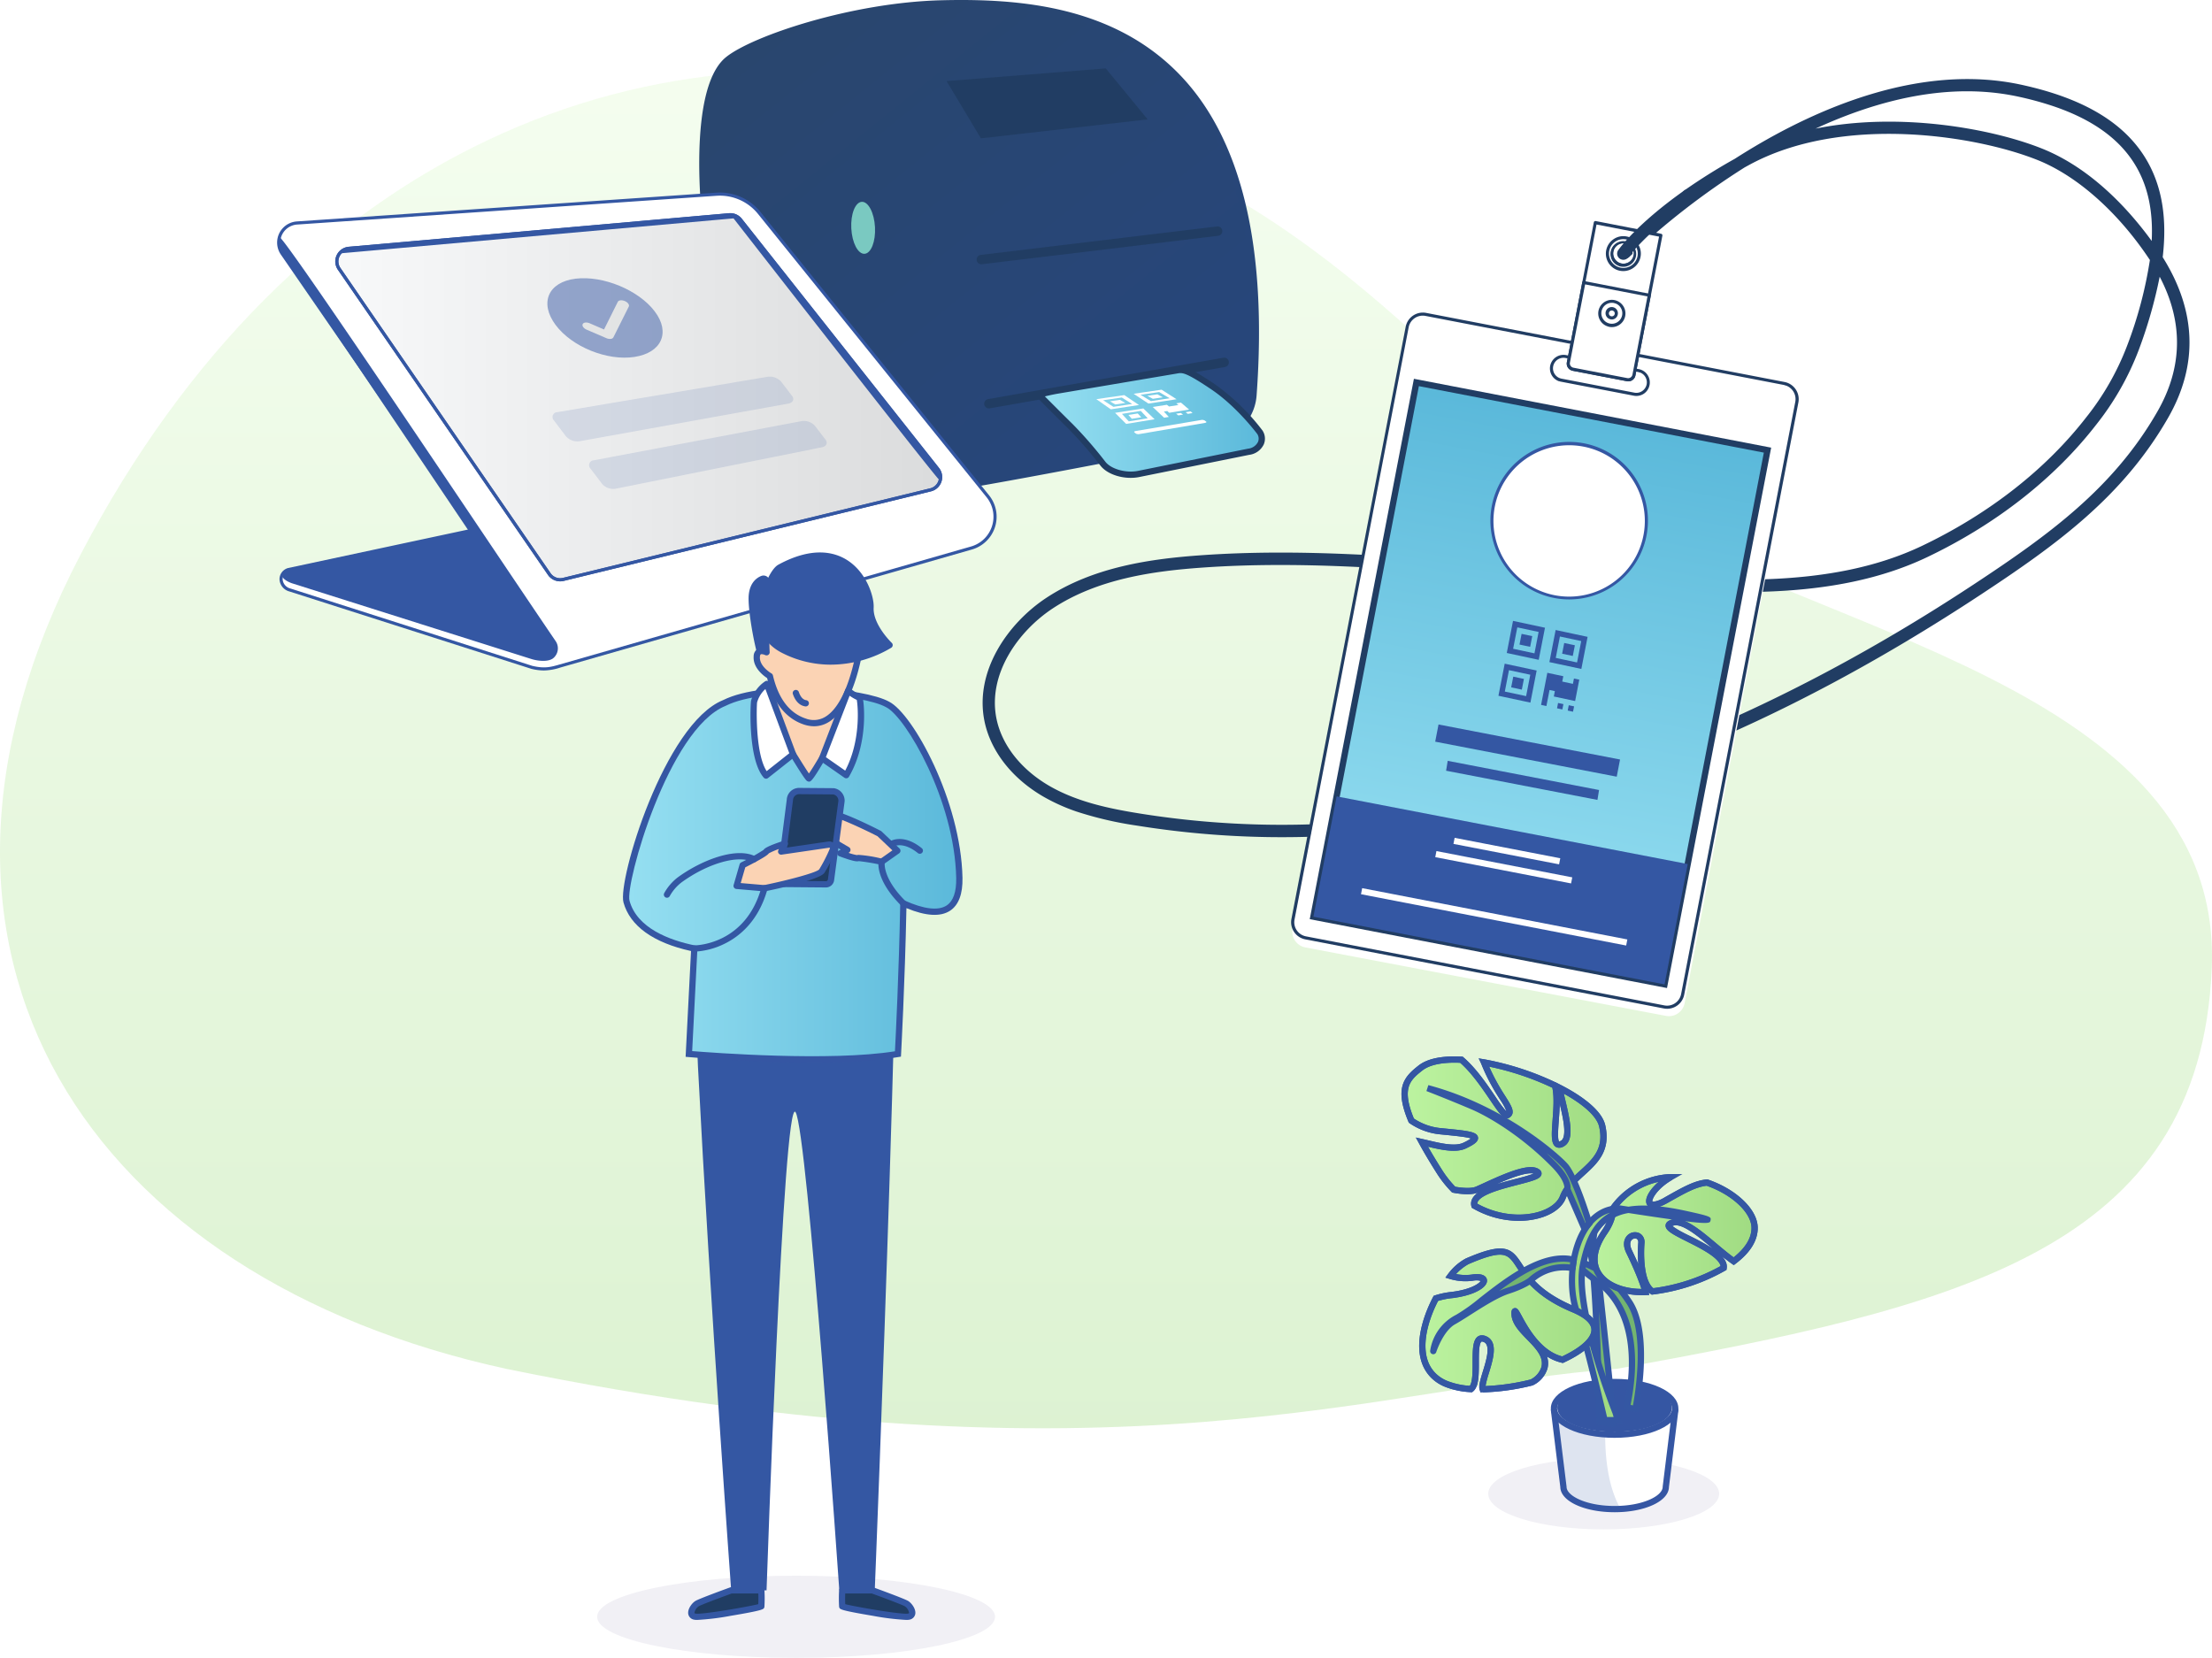
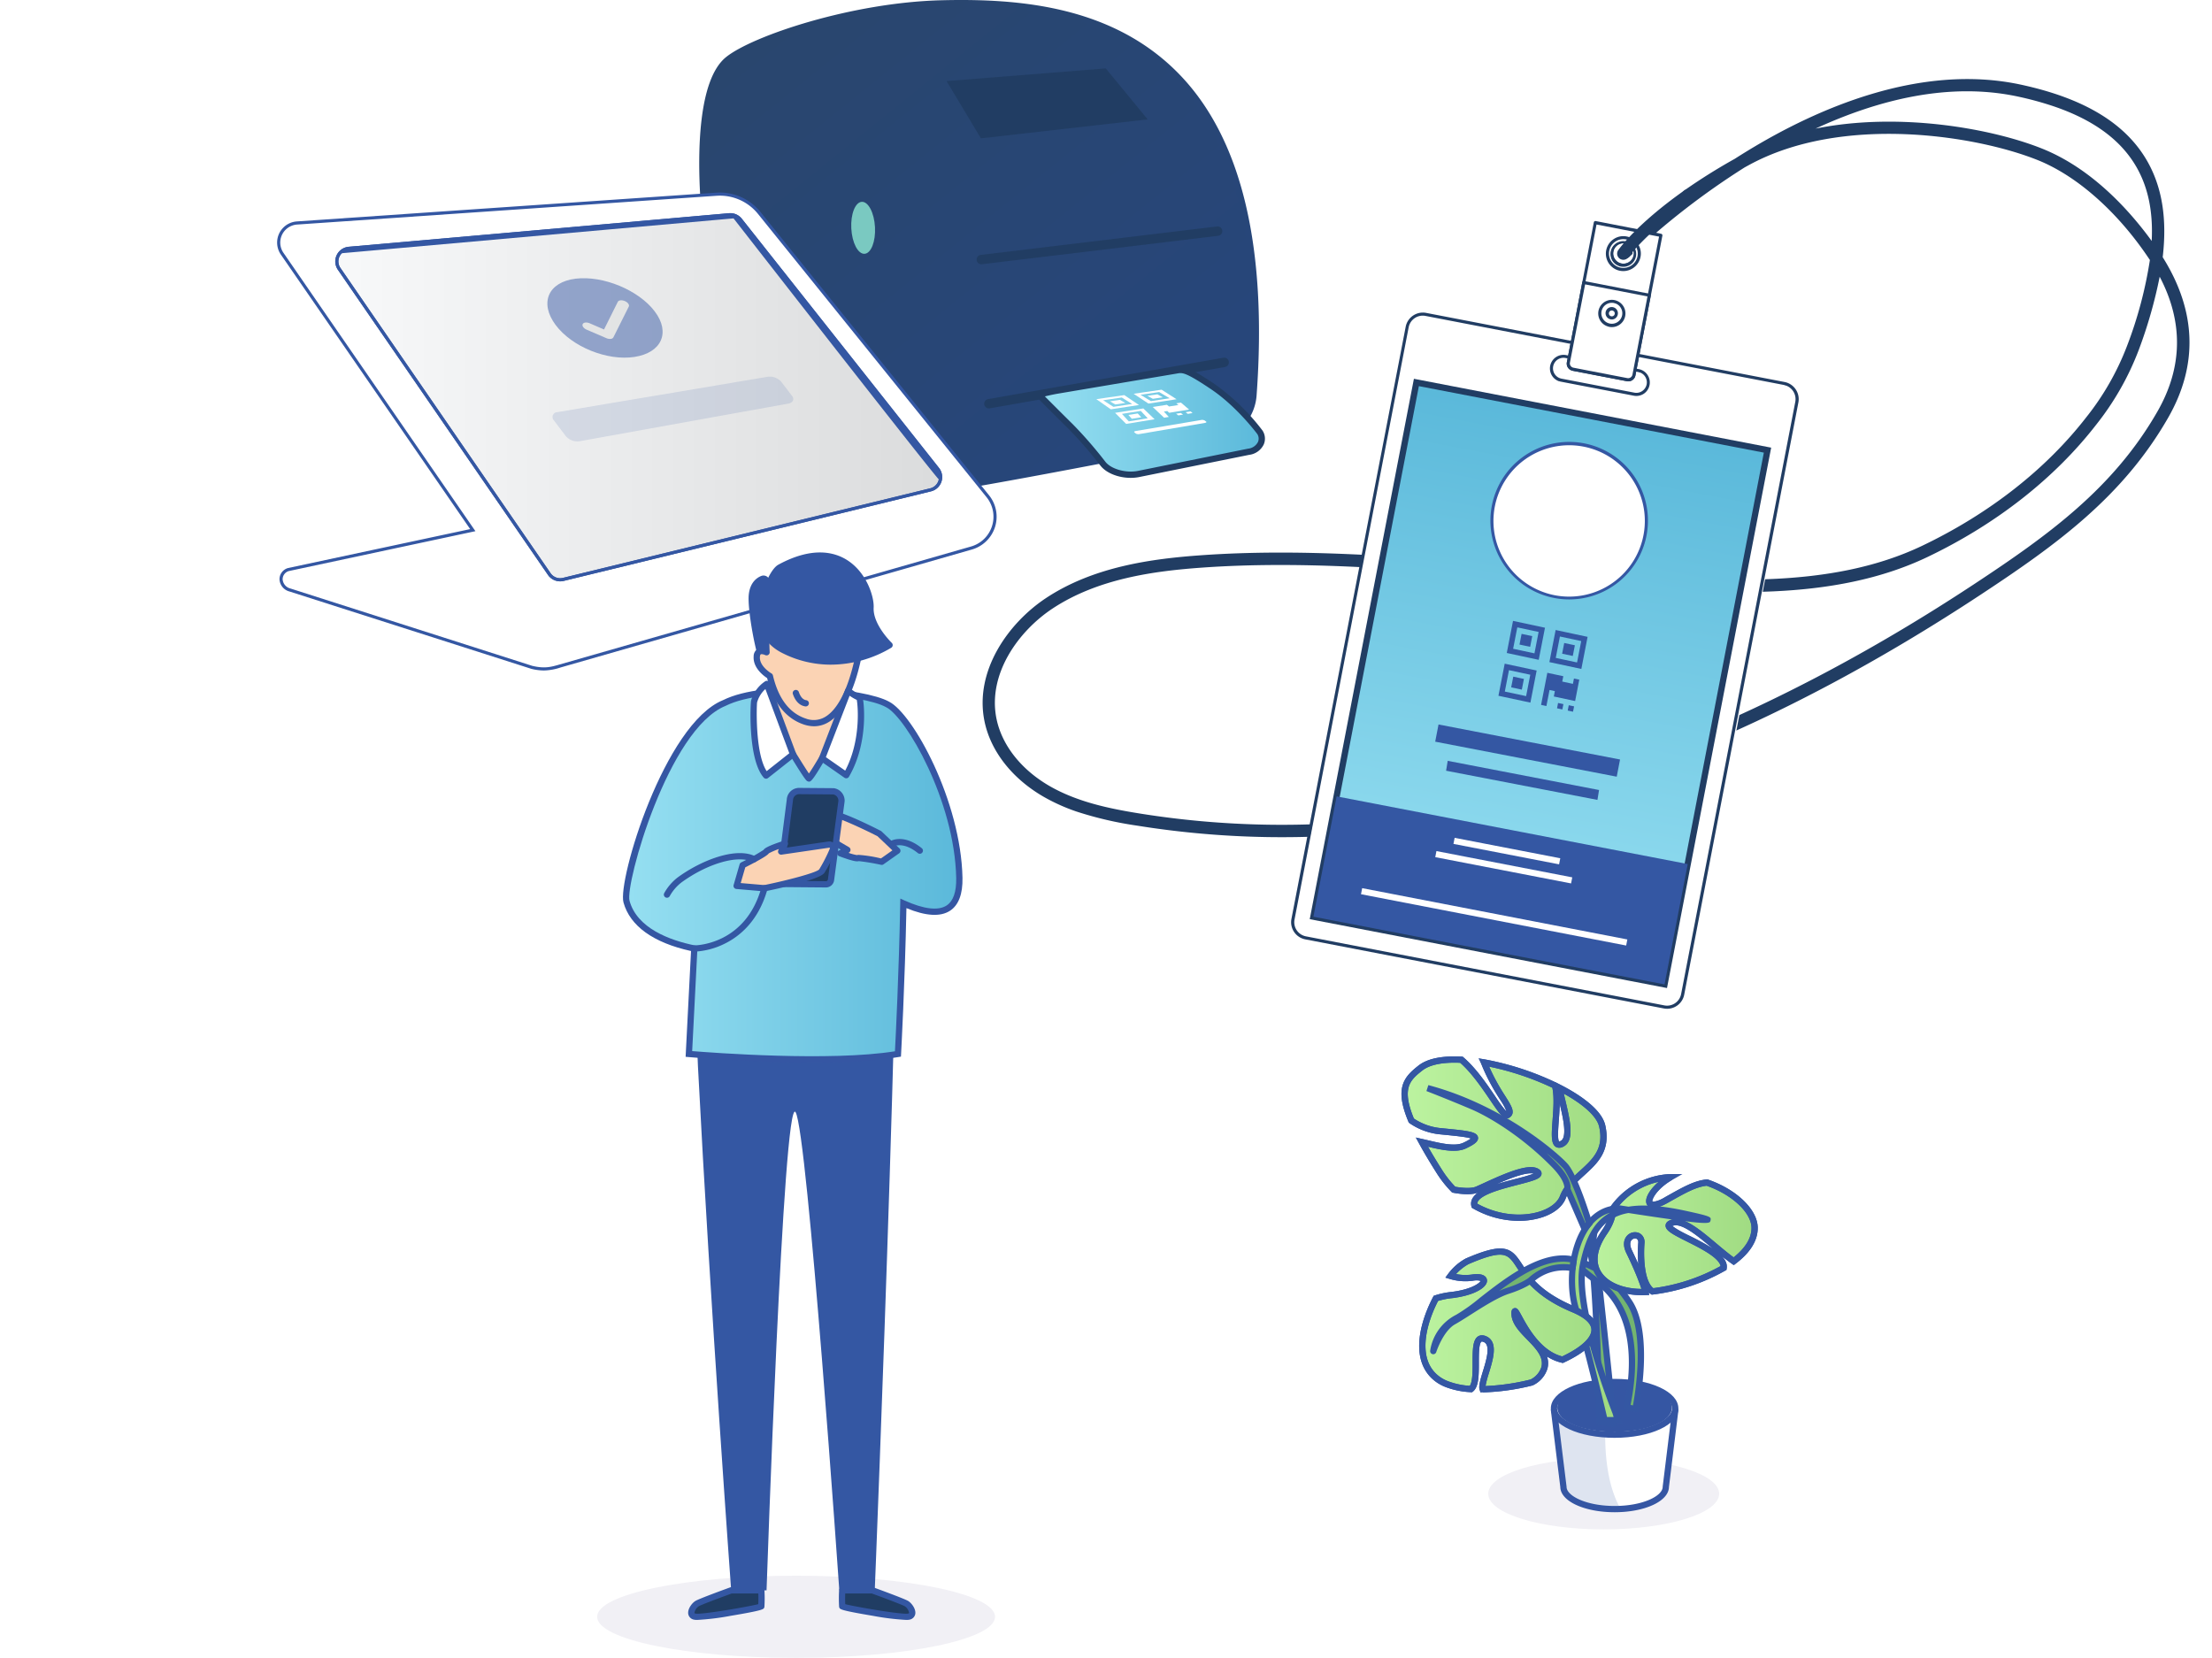
<svg xmlns="http://www.w3.org/2000/svg" width="705.987" height="529.169" viewBox="0 0 705.987 529.169">
  <defs>
    <linearGradient id="linear-gradient" x1="0.5" x2="0.5" y2="1" gradientUnits="objectBoundingBox">
      <stop offset="0" stop-color="#e0fad2" />
      <stop offset="1" stop-color="#a0db82" />
    </linearGradient>
    <linearGradient id="linear-gradient-2" y1="0.19" x2="0.741" y2="0.958" gradientUnits="objectBoundingBox">
      <stop offset="0" stop-color="#29466e" />
      <stop offset="1" stop-color="#27467b" />
    </linearGradient>
    <linearGradient id="linear-gradient-4" x1="-0.102" y1="0.5" x2="1.102" y2="0.5" gradientUnits="objectBoundingBox">
      <stop offset="0" stop-color="#9de4f4" />
      <stop offset="0.989" stop-color="#55b5d8" />
    </linearGradient>
    <clipPath id="clip-path">
      <path id="Path_7379" data-name="Path 7379" d="M495.977,450.126l3.013,24.452c0,3.918,7.314,7.1,16.339,7.1s16.337-3.179,16.337-7.1l3.013-24.452Z" fill="none" />
    </clipPath>
    <linearGradient id="linear-gradient-5" y1="0.5" x2="1" y2="0.5" gradientUnits="objectBoundingBox">
      <stop offset="0" stop-color="#bdf4a1" />
      <stop offset="1" stop-color="#a0db82" />
    </linearGradient>
    <linearGradient id="linear-gradient-8" x1="0.023" y1="0.4" x2="0.988" y2="0.4" gradientUnits="objectBoundingBox">
      <stop offset="0" stop-color="#f7f8f9" />
      <stop offset="1" stop-color="#dbdcdd" />
    </linearGradient>
    <filter id="Path_4628-2" x="367.441" y="57.028" width="251.436" height="312.314" filterUnits="userSpaceOnUse">
      <feOffset dy="3" input="SourceAlpha" />
      <feGaussianBlur stdDeviation="15" result="blur" />
      <feFlood flood-opacity="0.078" />
      <feComposite operator="in" in2="blur" />
      <feComposite in="SourceGraphic" />
    </filter>
  </defs>
  <g id="Group_5322" data-name="Group 5322" transform="translate(0 0.002)">
-     <path id="Path_7266" data-name="Path 7266" d="M161.419,436.877c195.044,39.96,280.687,5.329,354.787,0,107.815-19.622,186.073-37.414,189.708-128.06s-130.186-107.1-189.708-147.252S426.812,61.372,317.5,31.4,93.283,48.1,25.914,176.622,29.136,408.041,161.419,436.877Z" opacity="0.369" fill="url(#linear-gradient)" />
    <g id="Group_5345" data-name="Group 5345">
      <g id="Group_5347" data-name="Group 5347">
        <g id="Group_4615" data-name="Group 4615">
          <g id="Group_4614" data-name="Group 4614">
            <g id="Group_4610" data-name="Group 4610">
              <g id="Group_5417" data-name="Group 5417">
                <path id="Path_5699" data-name="Path 5699" d="M400.073,125.913a14.975,14.975,0,0,1-11.687,13.81c-22.357,4.42-74.724,14.653-90.73,16.771-20.539,2.711-56.411-37.857-65.714-52.948-5.424-8.785-14.577-72.4.392-84.522,8.151-6.6,39.751-17.258,68.277-17.947C342.906.054,408.638,7.513,400.073,125.913Z" fill="url(#linear-gradient-2)" />
                <path id="Path_7373" data-name="Path 7373" d="M295.634,157.623c-11.328,0-25.524-10.8-35.726-20.191C247.382,125.9,235.93,111.921,231.09,104.07c-2.748-4.45-6.457-22.178-7.6-41.474-.795-13.436-.784-37.063,8.213-44.349C240.067,11.475,271.8.773,300.588.077c24.252-.589,54.824,1.617,76.2,24.043,19.521,20.484,27.692,54.751,24.286,101.856A16.028,16.028,0,0,1,388.6,140.7c-21.953,4.341-74.7,14.655-90.817,16.787A16.427,16.427,0,0,1,295.634,157.623ZM306.762,2q-3.12,0-6.126.078A171.123,171.123,0,0,0,259.108,8.8c-11.8,3.379-22.061,7.7-26.144,11.007-14.4,11.658-5.317,74.884-.171,83.219,10.1,16.378,45.307,55.055,64.732,52.482,16.063-2.126,68.757-12.43,90.667-16.762a14.013,14.013,0,0,0,10.882-12.882l0-.018c3.365-46.523-4.621-80.282-23.738-100.341C356.254,5.478,329.451,2,306.762,2Z" fill="url(#linear-gradient-2)" />
              </g>
            </g>
            <ellipse id="Ellipse_277" data-name="Ellipse 277" cx="3.787" cy="8.306" rx="3.787" ry="8.306" transform="translate(271.268 64.617) rotate(-3)" fill="#7ac9c1" />
          </g>
          <path id="Path_5700" data-name="Path 5700" d="M302.105,25.881l10.971,18.271L366.3,38.11,352.914,21.831Z" fill="#213d63" />
          <path id="Path_7374" data-name="Path 7374" d="M313.211,84.348a1.5,1.5,0,0,1-.178-2.99l75.4-9.077a1.5,1.5,0,0,1,.36,2.979l-75.4,9.077A1.6,1.6,0,0,1,313.211,84.348Z" fill="#213d63" />
          <path id="Path_7375" data-name="Path 7375" d="M315.622,130.359a1.5,1.5,0,0,1-.258-2.977l75.084-13.205a1.5,1.5,0,0,1,.519,2.955l-75.084,13.205A1.446,1.446,0,0,1,315.622,130.359Z" fill="#213d63" />
        </g>
        <g id="Group_4617" data-name="Group 4617">
          <g id="Group_5418" data-name="Group 5418">
            <path id="Path_5702" data-name="Path 5702" d="M398.495,144.2l-35.174,7.1c-4.387.842-9.452-.762-11.394-3.4a133,133,0,0,0-10.09-11.631c-4.9-4.834-10.215-10.2-10.215-10.2-.046-.021,1-.482,5.327-1.316l39.338-6.648c1.4-.04,2.516-.3,10.946,5.4s14.893,14.489,14.893,14.489C403.375,139.833,402.878,143.352,398.495,144.2Z" fill="url(#linear-gradient-4)" />
            <path id="Path_7376" data-name="Path 7376" d="M360.856,152.522c-3.96,0-7.914-1.561-9.733-4.031a132.4,132.4,0,0,0-10-11.525c-4.408-4.351-9.226-9.2-10.077-10.062l-.5-.222.082-.731c.079-.679.118-1.02,6.132-2.18L376.4,117.1c1.545-.053,2.995-.1,11.39,5.574A70.36,70.36,0,0,1,402.931,137.4a4.707,4.707,0,0,1,.428,4.421,5.959,5.959,0,0,1-4.671,3.357l-35.168,7.1A14.19,14.19,0,0,1,360.856,152.522Zm-27.369-26c1.837,1.847,5.569,5.591,9.052,9.03a134.13,134.13,0,0,1,10.18,11.732c1.765,2.4,6.527,3.776,10.414,3.025l35.173-7.1a4,4,0,0,0,3.2-2.157,2.713,2.713,0,0,0-.213-2.5c-.042-.056-6.443-8.692-14.625-14.223-7.858-5.311-9.1-5.274-10.2-5.231l-.084,0-39.27,6.637C335.417,126.065,334.258,126.33,333.487,126.526Z" fill="#213d63" />
          </g>
          <g id="Group_4616" data-name="Group 4616">
            <path id="Path_5703" data-name="Path 5703" d="M371.118,126.816l-1.728-.96-3.2.473,1.756.964Z" fill="#fff" />
            <path id="Path_5704" data-name="Path 5704" d="M379.1,132.091l1.514-.247L380,131.3l-1.6.257Z" fill="#fff" />
            <path id="Path_5705" data-name="Path 5705" d="M376.13,129.267l-3.01.473-.7-.54-4.508.7,3.621,3.426,1.513-.248-1.581-1.712,1.1-.175.592.557,6.362-1.022-2.6-2.227-1.5.233Z" fill="#fff" />
            <path id="Path_5706" data-name="Path 5706" d="M376.071,132.585l1.512-.247-.7-.538-1.512.244Z" fill="#fff" />
            <path id="Path_5707" data-name="Path 5707" d="M357.427,127.623l-3.177.47,1.706,1,3.2-.481Z" fill="#fff" />
            <path id="Path_5708" data-name="Path 5708" d="M363.114,131.969l-2.979.471,1.094,1.224,3.019-.485Z" fill="#fff" />
            <path id="Path_5709" data-name="Path 5709" d="M364.906,130.367l-9.017,1.4,3.536,3.532,9.08-1.482Zm-6.832,1.73,6.018-.944,2.211,2.36-6.046.977Z" fill="#fff" />
            <path id="Path_5710" data-name="Path 5710" d="M358.836,126.111l-8.929,1.295,4.623,3.241,8.995-1.376Zm-6.76,1.637,5.961-.869,3.3,2.064-5.989.91Z" fill="#fff" />
            <path id="Path_5711" data-name="Path 5711" d="M375.518,127.431l-4.773-3.049-8.93,1.3,4.712,3.128Zm-5.559-2.3,3.356,1.991-5.989.91L364,126.006Z" fill="#fff" />
            <path id="Path_5712" data-name="Path 5712" d="M384.965,134.574l-.485-.37a1.829,1.829,0,0,0-1.172-.14l-20.815,3.5c-.442.075-.641.268-.443.432l.465.384a1.707,1.707,0,0,0,1.161.159l20.857-3.551C384.977,134.916,385.169,134.729,384.965,134.574Z" fill="#fff" />
          </g>
        </g>
      </g>
    </g>
    <ellipse id="Ellipse_220" data-name="Ellipse 220" cx="63.5" cy="13.114" rx="63.5" ry="13.114" transform="translate(190.585 502.939)" fill="#f1f0f5" />
    <ellipse id="Ellipse_282" data-name="Ellipse 282" cx="36.854" cy="11.379" rx="36.854" ry="11.379" transform="translate(474.985 465.399)" fill="#f1f0f5" />
    <g id="Group_4227" data-name="Group 4227">
      <g id="Group_5419" data-name="Group 5419">
        <path id="Path_5743" data-name="Path 5743" d="M495.977,450.127l3.013,24.451c0,3.918,7.314,7.1,16.339,7.1s16.337-3.18,16.337-7.1l3.013-24.451Z" fill="#fff" />
        <path id="Path_7377" data-name="Path 7377" d="M515.329,482.678c-9.676,0-17.266-3.524-17.338-8.034l-3.006-24.4a1,1,0,0,1,.992-1.122h38.7a1,1,0,0,1,.992,1.122l-3.006,24.4C532.592,479.154,525,482.678,515.329,482.678Zm-18.221-31.551,2.874,23.329a.986.986,0,0,1,.008.122c0,2.885,6.3,6.1,15.339,6.1s15.337-3.215,15.337-6.1c0-.041,0-.082.007-.122l2.875-23.329Z" fill="#3556a3" />
      </g>
      <g id="Group_4623" data-name="Group 4623">
        <g id="Group_5422" data-name="Group 5422">
          <g id="Group_5421" data-name="Group 5421" clip-path="url(#clip-path)">
            <g id="Group_4375" data-name="Group 4375">
              <g id="Group_4374" data-name="Group 4374" opacity="0.4">
                <g id="Group_5420" data-name="Group 5420" opacity="0.4" style="isolation: isolate">
                  <path id="Path_4861" data-name="Path 4861" d="M511.955,450.126h-16.52l3.013,24.452c0,3.918,7.314,7.1,16.338,7.1q.877,0,1.732-.041C511.371,472.509,511.281,459.119,511.955,450.126Z" fill="#3457a3" />
                  <path id="Path_7378" data-name="Path 7378" d="M514.786,482.328c-9.527,0-16.99-3.4-16.99-7.751l-3.007-24.371a.651.651,0,0,1,.646-.731h16.52a.652.652,0,0,1,.649.7c-.7,9.341-.491,22.325,4.482,31.141a.652.652,0,0,1-.537.97Q515.678,482.328,514.786,482.328Zm-18.615-31.551,2.923,23.72c.005,3.575,7.189,6.528,15.692,6.528q.332,0,.662-.005c-4.527-8.828-4.819-21.109-4.193-30.243Z" fill="#3457a3" />
                </g>
              </g>
            </g>
          </g>
        </g>
      </g>
      <g id="Group_5423" data-name="Group 5423">
        <path id="Path_5744" data-name="Path 5744" d="M515.322,441.113c10.687,0,19.349,3.764,19.349,8.407s-8.664,8.407-19.351,8.407-19.349-3.764-19.349-8.407S504.635,441.113,515.322,441.113Z" fill="#fff" />
        <path id="Path_7380" data-name="Path 7380" d="M515.32,458.928c-11.41,0-20.349-4.132-20.349-9.407s8.94-9.408,20.352-9.408,20.348,4.132,20.348,9.408S526.732,458.928,515.32,458.928Zm0-16.815c-10.978,0-18.352,3.83-18.352,7.408s7.373,7.407,18.349,7.407,18.351-3.83,18.351-7.407S526.3,442.113,515.323,442.113Z" fill="#3556a3" />
      </g>
      <g id="Group_5424" data-name="Group 5424">
        <ellipse id="Ellipse_281" data-name="Ellipse 281" cx="17.291" cy="6.707" rx="17.291" ry="6.707" transform="translate(498.031 442.591)" fill="#3556a3" />
        <path id="Path_7381" data-name="Path 7381" d="M515.323,457.006c-10.428,0-18.291-3.314-18.291-7.707s7.863-7.707,18.291-7.707,18.291,3.313,18.291,7.707S525.751,457.006,515.323,457.006Zm0-13.414c-9.6,0-16.291,3.008-16.291,5.707s6.69,5.707,16.291,5.707S531.614,452,531.614,449.3,524.923,443.592,515.323,443.592Z" fill="#3556a3" />
      </g>
      <g id="Group_5425" data-name="Group 5425">
        <path id="Path_4364" data-name="Path 4364" d="M508.855,392.985c-.663,6.147-.87.61-.327,1.756s6.575,59.783,6.575,59.783l-4.6-.655s-.916-51.923-3.52-56.448.286,1.556,0,0S508.855,392.985,508.855,392.985Z" fill="#74b570" />
        <path id="Path_7382" data-name="Path 7382" d="M515.1,455.523a.933.933,0,0,1-.14-.009l-4.6-.655a1,1,0,0,1-.859-.972c-.352-19.907-1.473-50.175-3.165-55.429a4.864,4.864,0,0,1-1.351-2.238,1.047,1.047,0,0,1,.483-1.411.854.854,0,0,1,1.065.126,14.436,14.436,0,0,1,1.518-2.549,1,1,0,0,1,1.8.707c-.089.823-.164,1.487-.251,2.016.971,5.962,4.807,42.851,6.5,59.312a1,1,0,0,1-.995,1.1ZM511.488,453l2.489.355c-1.1-10.717-2.468-23.738-3.656-34.761C511.061,432.359,511.4,448.33,511.488,453Z" fill="#3457a3" />
      </g>
      <g id="Group_5426" data-name="Group 5426">
        <path id="Path_4365" data-name="Path 4365" d="M511.363,359.393c-.92-4.068-6.371-8.465-13.658-12.2,1.083,6,4.556,15.8.959,17.811-4.851,2.712-.471-10.976-2.341-18.5a90.436,90.436,0,0,0-22.665-7.39.658.658,0,0,1,.032.084c4.272,10.779,9.86,15.025,7.562,16.662-1.734,1.225-7.369-11.226-14.814-17.61-5.586-.294-10.31.456-13.11,2.66-4.318,3.4-7.22,6.417-2.874,16.773a19.587,19.587,0,0,0,9.435,3.4c9.86.979,14.46,1.306,7.558,4.574-3.379,1.6-9.04-.09-13.636-1.121,1.49,2.732,3.321,5.819,5.547,9.335a34.531,34.531,0,0,0,4.62,5.845c3.175.6,5.946.611,7.414-.011,4.6-1.963,16.429-8.168,19.389-5.555,2.891,2.557-21.909,4.177-20.191,10.676,12.022,6.889,25.78,3.611,28.211-2.713C502.063,373.628,514.127,371.63,511.363,359.393Z" stroke="#3457a3" stroke-width="2" fill="url(#linear-gradient-5)" />
        <path id="Path_7383" data-name="Path 7383" d="M484.72,389.666a29.42,29.42,0,0,1-14.628-3.974l-.363-.207-.106-.4a3.366,3.366,0,0,1,.375-2.65,5.966,5.966,0,0,1,1.744-1.789c-1.653.68-4.544.7-7.949.055l-.308-.057-.22-.224a35.687,35.687,0,0,1-4.754-6.014c-2.225-3.514-4.05-6.587-5.578-9.388l-1.056-1.937,2.153.483c.6.133,1.214.279,1.841.426,4,.942,8.522,2.008,11.148.766a13.9,13.9,0,0,0,2.448-1.373c-1.31-.475-5.093-.849-8.767-1.212l-.909-.09a20.6,20.6,0,0,1-9.906-3.573l-.24-.166-.113-.27c-4.522-10.773-1.535-14.233,3.177-17.944,2.842-2.238,7.472-3.2,13.782-2.874l.34.019.258.221c4,3.431,7.518,8.608,10.086,12.387a39.909,39.909,0,0,0,3.6,4.848,14.911,14.911,0,0,0-2.029-3.786,64.99,64.99,0,0,1-5.982-11.374l-.666-1.68,1.745.245a91.389,91.389,0,0,1,22.529,7.287l-.007-.037,1.8.923c4.76,2.439,12.93,7.355,14.177,12.869h0c1.844,8.165-2.471,12.1-6.644,15.914-2.473,2.257-4.808,4.389-5.96,7.386-.977,2.539-3.495,4.642-7.093,5.923A23.976,23.976,0,0,1,484.72,389.666ZM471.5,384.192c7.789,4.3,15.652,4.03,20.467,2.318,2.994-1.066,5.144-2.8,5.9-4.756,1.322-3.438,3.943-5.831,6.478-8.146,4.094-3.737,7.63-6.964,6.042-13.995-.714-3.155-4.786-6.944-11.275-10.539.165.743.349,1.522.538,2.323,1.454,6.167,2.959,12.546-.5,14.479a2.443,2.443,0,0,1-2.606.181c-1.586-1.011-1.363-4.017-1.024-8.568.257-3.45.546-7.338-.066-10.292a89.492,89.492,0,0,0-20.168-6.746,66.124,66.124,0,0,0,5.144,9.42c1.973,3.123,3.4,5.379,1.4,6.8a1.491,1.491,0,0,1-1.127.244c-1.275-.23-2.51-1.98-5.184-5.916-2.585-3.8-5.787-8.518-9.477-11.771-5.56-.249-9.731.6-12.1,2.465-3.644,2.869-6.8,5.352-2.684,15.327a18.624,18.624,0,0,0,8.714,3.064l.921.091c7.653.757,10.518,1.04,10.828,2.829.233,1.338-1.236,2.316-3.85,3.554-3.164,1.5-7.87.455-12.091-.539,1.268,2.227,2.725,4.639,4.419,7.314a33.7,33.7,0,0,0,4.269,5.454c2.84.5,5.324.505,6.531-.006.738-.315,1.668-.743,2.721-1.226,7.772-3.571,14.977-6.577,17.719-4.159a1.485,1.485,0,0,1,.534,1.49c-.328,1.367-2.426,1.961-7.562,3.288-4.779,1.235-11.322,2.927-12.692,5.265A1.467,1.467,0,0,0,471.5,384.192Zm17.083-9.71c-2.592,0-7.3,1.888-11.017,3.529,2.036-.657,4.242-1.228,6.344-1.771a50.055,50.055,0,0,0,5.6-1.649A3.471,3.471,0,0,0,488.587,374.482Zm9.225-22.163c-.032,1.786-.168,3.6-.3,5.319-.182,2.461-.459,6.172.106,6.731a2.736,2.736,0,0,0,.553-.239C500.246,362.973,498.9,356.944,497.812,352.319Z" fill="#3457a3" />
      </g>
      <g id="Group_5427" data-name="Group 5427">
        <path id="Path_4366" data-name="Path 4366" d="M505.2,402.911c2.571,1.523,7.92,2.277,14.825,12.731s1.97,33.975,1.97,33.975-2.627,0-2.627-.983,7.224-27.764-9.86-39.852c-10.689-7.561-3.51-6.861-4.5-3.271s-.237,0-.237,0Z" fill="#74b570" />
        <path id="Path_7384" data-name="Path 7384" d="M522.806,450.617h-.811c-.851,0-3.627-.142-3.627-1.983a6.4,6.4,0,0,1,.174-1.069c3.478-17.636.064-31.12-9.612-37.966-1.383-.978-2.474-1.821-3.335-2.547-.3.867-.61,1.2-1.326,1.026-1-.243-.844-1.025-.484-2.734-1.636-1.789-1.259-2.48-1.075-2.815a1.274,1.274,0,0,1,1.625-.517l.116-.706,1.259.745a16.463,16.463,0,0,0,1.582.77c2.9,1.3,7.765,3.485,13.567,12.27,7.055,10.679,2.319,33.755,2.114,34.731Zm-2.39-2.219a3.989,3.989,0,0,0,.763.163c.785-4.272,3.882-23.48-1.988-32.369-5.482-8.3-9.837-10.253-12.719-11.546l-.383-.172a3.05,3.05,0,0,1,.018.361,40.1,40.1,0,0,0,3.978,3.131c10.359,7.329,14.059,21.53,10.419,39.986C520.469,448.129,520.439,448.278,520.416,448.4Z" fill="#3457a3" />
      </g>
      <g id="Group_5428" data-name="Group 5428">
        <path id="Path_4370" data-name="Path 4370" d="M519.916,399.417c-2.627-5.552,4.276-6.858,3.945-2.612-.291,3.765-.324,12.908,3.558,15.4a61.175,61.175,0,0,0,22.69-7.493,2.711,2.711,0,0,0-.29-1.7c-2.955-5.881-22.018-10.782-16.1-12.743,4.712-1.56,12.964,7.653,19.619,12.3,3.993-3.015,6.67-6.6,6.67-10.616,0-5.428-6.633-11.571-15.21-14.506-3.862.387-7.45,2.485-13.053,5.637-8.272,4.664-6.361-2.871,1.467-7.346a23.6,23.6,0,0,0-18.457,10.071s.47,2.927-2.647,7.462c-8.51,12.361,1.309,19.58,13.048,19.11C524.488,409.117,521.731,403.254,519.916,399.417Z" stroke="#3457a3" stroke-width="2" fill="url(#linear-gradient-5)" />
        <path id="Path_7385" data-name="Path 7385" d="M524.046,413.4c-6.943,0-12.619-2.568-14.972-6.836-1.488-2.7-2.313-7.294,2.211-13.864,2.81-4.089,2.486-6.711,2.482-6.735l-.064-.4.231-.331a24.728,24.728,0,0,1,19.239-10.5l.535,1.867c-4.828,2.76-6.626,6.3-6.314,6.917a.714.714,0,0,0,.29.033,8.083,8.083,0,0,0,3.57-1.343l.685-.386c5.328-3,8.849-4.983,12.759-5.375l.217-.021.206.07c9.206,3.149,15.886,9.648,15.886,15.452,0,4.032-2.378,7.873-7.067,11.414l-.579.438-.6-.415c-1.036-.724-2.114-1.56-3.2-2.441a7.209,7.209,0,0,1,1.151,1.615,3.717,3.717,0,0,1,.384,2.3l-.074.478-.421.238a61.871,61.871,0,0,1-23.061,7.615l-.359.045-.3-.2a5.255,5.255,0,0,1-.67-.512l.163.8-1.176.047Q524.616,413.4,524.046,413.4Zm-8.27-27.305c.025,1.058-.2,3.9-2.844,7.739-3.122,4.535-3.85,8.6-2.106,11.765,1.949,3.537,7,5.751,13.052,5.8a96.059,96.059,0,0,0-4.867-11.555c-1.482-3.134-.235-4.9.37-5.512a3.4,3.4,0,0,1,3.758-.768,3.169,3.169,0,0,1,1.719,3.318c-.331,4.286-.089,11.965,2.822,14.281a59.832,59.832,0,0,0,21.451-7.051,1.716,1.716,0,0,0-.193-.629c-1.3-2.584-6.438-5.161-10.568-7.231-4.661-2.337-6.9-3.533-6.779-5.163.058-.795.668-1.391,1.814-1.771,3.862-1.28,9.008,3.043,14.455,7.619,1.825,1.533,3.707,3.113,5.453,4.384,3.779-3.008,5.694-6.158,5.694-9.37,0-4.854-6.143-10.627-14.324-13.487-3.418.4-6.759,2.286-11.762,5.1l-.686.386c-4.318,2.436-5.961,1.646-6.58.555-.965-1.7.676-4.681,3.7-7.279A22.735,22.735,0,0,0,515.776,386.1Zm6.072,9.193a1.5,1.5,0,0,0-1.043.447c-.655.664-.649,1.849.015,3.252h0c.6,1.267,1.338,2.828,2.077,4.473a42.866,42.866,0,0,1-.033-6.734,1.261,1.261,0,0,0-.556-1.342A1.093,1.093,0,0,0,521.848,395.29Zm11.906-3.967a32.628,32.628,0,0,0,5.512,3.142,68.259,68.259,0,0,1,7.448,4.122c-.046-.04-.093-.079-.14-.118-4.564-3.834-9.735-8.177-12.54-7.251C533.919,391.256,533.827,391.292,533.754,391.323Z" fill="#3457a3" />
      </g>
      <g id="Group_5429" data-name="Group 5429">
        <path id="Path_4367" data-name="Path 4367" d="M516.74,385.7h0c-13.152.041-17.415,20.267-13.8,32.015s9.175,35.563,9.175,35.563h4.241l-.735-2.432s-13.339-33.458-10.379-47.179,8.314-21.493,32.579-16.21S516.74,385.7,516.74,385.7Z" fill="#a0db82" />
        <path id="Path_7386" data-name="Path 7386" d="M517.7,454.276h-6.381l-.181-.772c-.055-.238-5.594-23.917-9.157-35.5-2.361-7.675-1.551-20.033,3.895-27.43,2.821-3.833,6.576-5.865,10.858-5.879l.156.012c.91.142,1.875.29,2.877.442,4.708-.767,10.7-.321,18.264,1.326,8.148,1.774,8.117,1.944,7.912,3.046-.22,1.169-.3,1.637-26.189-2.347a15.617,15.617,0,0,0-5.768,2.158c-4.728,3.043-6.528,8.787-7.77,14.541-2.862,13.266,10.2,46.266,10.33,46.6Zm-4.8-2h2.1l-.345-1.143c-.522-1.3-13.39-33.819-10.4-47.679,1.332-6.175,3.3-12.362,8.642-15.8.312-.2.635-.391.966-.571a11.86,11.86,0,0,0-6.382,4.681c-5.072,6.888-5.811,18.455-3.594,25.656C507.113,427.874,511.918,448.079,512.907,452.276Z" fill="#3457a3" />
      </g>
      <g id="Group_5430" data-name="Group 5430">
        <path id="Path_4369" data-name="Path 4369" d="M502.122,417.9c-24.975-10.454-11.817-24.8-33.83-15.325a16.267,16.267,0,0,0-5.336,4.671,16.445,16.445,0,0,0,6.976.556c6.574-.979,4.272,4.247-6.572,5.552a24.571,24.571,0,0,0-5.081,1.068c-5.165,9.863-7.493,22.842,3.439,27.353a24.858,24.858,0,0,0,7.78,1.589c3.376-2.667-.822-18.091,4.38-15.962,4.993,2.043-1.567,13.224-.668,16.041a72.681,72.681,0,0,0,15.6-2.174,7.727,7.727,0,0,0,4.124-4.719c1.647-6.86-9.205-11.108-9.53-16.988-.3-5.4,3.975,11.893,15.308,14.438C508.956,429.242,513.8,422.786,502.122,417.9Z" stroke="#3457a3" stroke-width="2" fill="url(#linear-gradient-5)" />
        <path id="Path_7387" data-name="Path 7387" d="M472.486,444.464l-.23-.719c-.417-1.307.223-3.4,1.033-6.05,1.143-3.744,2.567-8.4.21-9.368-.188-.077-.525-.188-.684-.083-.817.549-.815,4.2-.814,6.621,0,4.007,0,7.792-1.883,9.283l-.291.23-.37-.016a25.824,25.824,0,0,1-8.093-1.653,12.684,12.684,0,0,1-7.5-7.53c-2.806-7.722,1.53-17.413,3.524-21.222l.19-.362.388-.125a25.648,25.648,0,0,1,5.287-1.113c6.378-.767,8.991-2.835,9.311-3.5a4.787,4.787,0,0,0-2.489-.065,17.343,17.343,0,0,1-7.414-.588l-1.351-.409.834-1.139a17.359,17.359,0,0,1,5.664-4.958c12.556-5.409,14.591-3.343,18.005,1.84,2.478,3.761,5.87,8.911,16.689,13.44,4.864,2.035,7.357,4.526,7.413,7.4.086,4.519-5.819,8.218-10.789,10.525l-.308.143-.331-.074a14.914,14.914,0,0,1-4.733-2,6.954,6.954,0,0,1,.147,3.8,8.777,8.777,0,0,1-4.675,5.393l-.178.062a73.748,73.748,0,0,1-15.813,2.2Zm.5-18.262a3.336,3.336,0,0,1,1.269.274c4.046,1.655,2.327,7.283.945,11.8a28.209,28.209,0,0,0-1.06,4.126,71.65,71.65,0,0,0,14.329-2.085,6.739,6.739,0,0,0,3.508-4.069c.766-3.2-1.848-5.882-4.615-8.722-2.357-2.417-4.793-4.917-4.958-7.914-.04-.712-.1-1.788.836-2.053.964-.269,1.357.457,2.416,2.406,1.991,3.666,6.1,11.233,12.946,12.976,5.976-2.826,9.366-5.924,9.317-8.526-.048-2.508-3.39-4.429-6.184-5.6h0c-11.383-4.764-15.117-10.433-17.588-14.185-2.912-4.422-4-6.074-15.461-1.143a15.248,15.248,0,0,0-3.968,3.164,15.313,15.313,0,0,0,5.078.153c2.229-.331,3.72-.043,4.426.861a1.859,1.859,0,0,1,.208,1.9c-.753,1.809-4.431,3.985-10.952,4.77a23.794,23.794,0,0,0-4.5.9c-3.8,7.418-4.982,14.415-3.227,19.245a10.743,10.743,0,0,0,6.352,6.354,23.831,23.831,0,0,0,7,1.494c.9-1.2.9-4.656.9-7.477,0-3.831,0-7.138,1.7-8.282A2.267,2.267,0,0,1,472.987,426.2Z" fill="#3457a3" />
      </g>
      <g id="Group_5431" data-name="Group 5431">
        <path id="Path_4371" data-name="Path 4371" d="M502.271,402.1c-13.37-3.3-30.008,14.89-37.073,18.447a14.4,14.4,0,0,0-7.75,10.7s2.28-7.094,6.5-9.445,12.038-8.083,17.342-9.8,7.226-3.361,7.226-3.361a15.544,15.544,0,0,1,13.372-3.9C502.073,403.51,502.271,402.1,502.271,402.1Z" fill="#74b570" />
        <path id="Path_7388" data-name="Path 7388" d="M457.449,432.247a1.067,1.067,0,0,1-.23-.026,1,1,0,0,1-.759-1.123,15.421,15.421,0,0,1,8.288-11.444,57.769,57.769,0,0,0,7.543-5.378c8.459-6.606,20.034-15.657,30.219-13.147a1,1,0,0,1,.751,1.11s-.2,1.415-.383,2.65a1,1,0,0,1-1.169.835,14.6,14.6,0,0,0-12.512,3.649c-.115.1-2.168,1.822-7.6,3.58-3.534,1.145-8.407,4.249-12.322,6.744-1.8,1.149-3.5,2.234-4.841,2.978-3.83,2.136-6.013,8.811-6.034,8.878A1,1,0,0,1,457.449,432.247ZM498.89,402.7c-6.7,0-14.059,4.627-20.415,9.35a22.97,22.97,0,0,1,2.507-1c4.985-1.614,6.87-3.158,6.889-3.174a16.6,16.6,0,0,1,13.175-4.274c.037-.254.072-.5.1-.716A13.476,13.476,0,0,0,498.89,402.7Z" fill="#3457a3" />
      </g>
      <g id="Group_5432" data-name="Group 5432">
        <path id="Path_4372" data-name="Path 4372" d="M455.623,347.319c23.516,6.245,40.747,21.2,43.963,24.831s7.631,18.34,7.631,18.34l-1.515,1.675-5.475-12.639s.817-2.584-4.147-7.667c-8.562-8.764-18.987-15.68-26.147-18.731S455.623,347.319,455.623,347.319Z" fill="#74b570" />
        <path id="Path_7389" data-name="Path 7389" d="M505.4,393.987l-6.24-14.406.113-.355h0s.4-2.252-3.909-6.669c-9.273-9.492-19.705-15.9-25.822-18.509-7.063-3.009-14.207-5.768-14.279-5.8l.616-1.9c23.851,6.333,41.391,21.675,44.455,25.133,3.324,3.752,7.658,18.108,7.841,18.717l.163.54Zm-4.142-14.592L506,390.343l.091-.1c-.824-2.659-4.559-14.383-7.256-17.427a49.754,49.754,0,0,0-5.236-4.766q1.611,1.5,3.193,3.112C501.083,375.551,501.357,378.35,501.259,379.395Z" fill="#3457a3" />
      </g>
    </g>
    <g id="Group_5346" data-name="Group 5346">
      <g id="Group_4319" data-name="Group 4319">
        <g id="Group_5433" data-name="Group 5433">
          <path id="Path_4730" data-name="Path 4730" d="M242.3,67.949,315.278,158.4a10.391,10.391,0,0,1-5.224,16.511L178.836,212.551c-2.959.849-4.958,1.423-9.1.455l-77.189-24.69c-3.612-1.127-3.787-5.411-.477-6.532L150.9,169.209,90.053,80.972a6.264,6.264,0,0,1,4.725-9.8l133.867-9.183A16.114,16.114,0,0,1,242.3,67.949Z" fill="#fff" />
          <path id="Path_7390" data-name="Path 7390" d="M173.609,214.009a17.427,17.427,0,0,1-3.987-.516l-77.228-24.7a4.235,4.235,0,0,1-3.187-3.893,3.725,3.725,0,0,1,2.7-3.588l58.155-12.434L89.642,81.256a6.763,6.763,0,0,1,5.1-10.583L228.611,61.49a16.644,16.644,0,0,1,14.08,6.146h0l72.977,90.451a10.893,10.893,0,0,1-5.475,17.307L178.973,213.031A18.331,18.331,0,0,1,173.609,214.009ZM229.759,62.45c-.359,0-.718.013-1.08.038L94.812,71.671a5.764,5.764,0,0,0-4.347,9.018l61.272,88.852-.732.157L92.174,182.273a2.738,2.738,0,0,0-1.967,2.615,3.255,3.255,0,0,0,2.488,2.95l77.193,24.691c3.975.928,5.9.377,8.806-.458l131.223-37.639a9.893,9.893,0,0,0,4.971-15.718L241.912,68.263A15.622,15.622,0,0,0,229.759,62.45Z" fill="#3457a3" />
        </g>
        <g id="Group_5434" data-name="Group 5434">
          <path id="Path_4731" data-name="Path 4731" d="M232.706,68.547,111.338,79.263a4.193,4.193,0,0,0-3.088,6.556l67.067,97.418a4.2,4.2,0,0,0,4.446,1.7l117.244-28.589a4.192,4.192,0,0,0,2.3-6.675L236.367,70.124A4.2,4.2,0,0,0,232.706,68.547Z" stroke="#3457a3" stroke-miterlimit="10" stroke-width="1" fill="url(#linear-gradient-8)" />
          <path id="Path_7391" data-name="Path 7391" d="M178.791,185.552a4.737,4.737,0,0,1-3.886-2.031L107.838,86.1a4.693,4.693,0,0,1,3.456-7.337L232.662,68.049a4.674,4.674,0,0,1,4.1,1.765l62.94,79.548a4.694,4.694,0,0,1-2.574,7.472L179.882,185.422A4.615,4.615,0,0,1,178.791,185.552ZM232.75,69.045,111.381,79.761a3.693,3.693,0,0,0-2.719,5.774l67.067,97.418a3.718,3.718,0,0,0,3.917,1.5l117.242-28.588a3.7,3.7,0,0,0,2.027-5.879L235.974,70.435a3.7,3.7,0,0,0-3.224-1.39Z" fill="#3457a3" />
        </g>
-         <path id="Path_4732" data-name="Path 4732" d="M169.653,210.363,93.094,186.14c-3.371-1.249-4.339-3.236-1.029-4.353l57.551-12.3L90.049,80.97a6.189,6.189,0,0,1-.879-5.247c.559-1.966,71.349,104.239,88.174,128.915a4.083,4.083,0,0,1-.866,5.521C174.678,211.432,171.3,210.87,169.653,210.363Z" fill="#3457a3" />
        <path id="Path_4733" data-name="Path 4733" d="M232.7,68.547,111.333,79.263a4.229,4.229,0,0,0-2.954,1.621L234.12,69.7s65.732,84.361,65.915,83.744a4.362,4.362,0,0,0-.736-3.773L236.358,70.123A4.19,4.19,0,0,0,232.7,68.547Z" fill="#3457a3" />
      </g>
      <g id="Group_4320" data-name="Group 4320" opacity="0.496">
        <path id="Path_4734" data-name="Path 4734" d="M251.576,128.821l-66.64,12.018a4.861,4.861,0,0,1-4.373-1.67l-3.725-4.921a1.564,1.564,0,0,1,1.061-2.7l67.144-11.29a4.926,4.926,0,0,1,4.291,1.589l3.442,4.507C253.619,127.462,253.082,128.565,251.576,128.821Z" fill="#3457a3" opacity="0.28" style="isolation: isolate" />
-         <path id="Path_4735" data-name="Path 4735" d="M262.273,142.77l-65.8,13.22a4.682,4.682,0,0,1-4.31-1.567l-3.665-4.81a1.574,1.574,0,0,1,1.052-2.7l66.312-12.5a4.754,4.754,0,0,1,4.224,1.491l3.372,4.4C264.29,141.386,263.756,142.486,262.273,142.77Z" fill="#3457a3" opacity="0.28" style="isolation: isolate" />
        <path id="Path_4736" data-name="Path 4736" d="M208.99,99.425c5.079,6.734,2.141,13.191-6.519,14.5-8.657,1.327-19.885-3.192-25.122-10.179-5.268-7.058-2.425-13.719,6.384-14.8C192.55,87.894,203.881,92.622,208.99,99.425Z" fill="#3457a3" />
        <path id="Path_4737" data-name="Path 4737" d="M194.96,108.158l-.046.007a2.8,2.8,0,0,1-1.389-.233l-6.292-2.707c-.971-.421-1.535-1.216-1.255-1.78s1.295-.669,2.264-.246l4.541,1.962,4.388-8.814c.279-.554,1.293-.66,2.264-.245s1.527,1.2,1.25,1.752l-4.906,9.809A1.015,1.015,0,0,1,194.96,108.158Z" fill="#dbdcdd" />
      </g>
    </g>
    <g id="Group_5317" data-name="Group 5317">
      <g id="Group_4823" data-name="Group 4823">
        <path id="Path_6110" data-name="Path 6110" d="M233.365,507.6s-6.646-90.534-10.611-167.33c-.875-16.942,1.688-33.582,1.172-48.067-1.177-33.207-4.448-56.648-2-57.576,8.374-3.159,59.6-11.589,63.71,0S279.19,507.6,279.19,507.6H267.875S257.721,361.079,253.919,355c-3.9-6.237-9.267,152.608-9.267,152.608Z" fill="#3457a3" />
        <g id="Group_5435" data-name="Group 5435">
          <path id="Path_6111" data-name="Path 6111" d="M283.3,224.853c-7.812-4.431-39.388-6.841-52.175-.451h0c-18.436,7.46-32.885,57.194-31.175,63.375,2.5,9.046,12.669,13.13,21.635,14.971-.978,18.735-1.722,33.656-1.722,33.656s44.074,3.9,66.723,0c0,0,1.259-22.949,1.733-48.058,8.632,3.9,18.135,5.207,17.863-8.154C305.683,255.861,290.321,228.379,283.3,224.853Z" fill="url(#linear-gradient-4)" />
          <path id="Path_7392" data-name="Path 7392" d="M259.282,339.125c-19.679,0-39.208-1.7-39.5-1.725l-.959-.085.049-.96s.721-14.472,1.677-32.806c-12.033-2.64-19.479-7.99-21.556-15.505-1.936-7,13.069-57,31.763-64.568,13.463-6.734,45.234-3.9,53.022.495,7.611,3.864,22.9,31.651,23.41,56.2.106,5.171-1.221,8.7-3.942,10.5-3.067,2.022-7.757,1.748-13.949-.816-.491,24.264-1.694,46.379-1.707,46.6l-.042.8-.786.135C279.2,338.691,269.223,339.125,259.282,339.125Zm-38.367-3.637c6.479.528,44.11,3.372,64.719.062.224-4.275,1.27-25.023,1.69-47.223l.029-1.517,1.383.625c6.129,2.769,10.766,3.31,13.406,1.567,2.111-1.394,3.135-4.351,3.044-8.789-.513-24.785-16.117-51.344-22.331-54.467l-.044-.023c-7.272-4.124-38.433-6.822-51.234-.426-18.3,7.41-32.106,56.978-30.658,62.214,2.415,8.738,12.683,12.576,20.872,14.258l.842.172-.045.859C221.757,318.73,221.1,331.9,220.915,335.488Z" fill="#3556a3" />
        </g>
        <path id="Path_6112" data-name="Path 6112" d="M246.885,221.518l6.929,19.643,4.7,7.285L271.2,223.135Z" fill="#fbd3b4" />
        <g id="Group_5436" data-name="Group 5436">
          <path id="Path_6113" data-name="Path 6113" d="M244.654,185.583a.969.969,0,0,0-1.324-.817c-1.228.482-3,1.756-3.353,5.137-.565,5.308,2.8,21.1,4.011,22.219l1.213,1.121.512-15.345Z" fill="#3457a3" />
          <path id="Path_7393" data-name="Path 7393" d="M245.2,214.243a1.006,1.006,0,0,1-.679-.265l-1.213-1.122c-1.73-1.6-4.845-18.192-4.327-23.058.417-3.991,2.674-5.449,3.982-5.963a1.972,1.972,0,0,1,2.686,1.66v0l1.059,12.315a.948.948,0,0,1,0,.119l-.512,15.345a1,1,0,0,1-1,.967Zm-1.54-28.534c-1.072.433-2.4,1.53-2.691,4.3-.477,4.5,2.017,16.878,3.321,20.514l.421-12.6Zm0-.038Z" fill="#3457a3" />
        </g>
        <g id="Group_5437" data-name="Group 5437">
          <path id="Path_6114" data-name="Path 6114" d="M244.652,202.363a45.7,45.7,0,0,0,0,5.828c-1.057-.469-2.945-.963-3.114,1.382-.235,3.273,3.21,5.682,4.176,6.229,1.422,6.043,4.527,12.3,11.173,14.506,14.2,4.7,17.861-25.333,17.861-25.333Z" fill="#fbd3b4" />
          <path id="Path_7394" data-name="Path 7394" d="M259.819,231.809a10.3,10.3,0,0,1-3.247-.552c-5.755-1.91-9.807-7.03-11.734-14.821-1.17-.763-4.559-3.3-4.3-6.934a2.769,2.769,0,0,1,1.232-2.36,2.707,2.707,0,0,1,1.813-.307c-.051-1.512-.028-3.031.068-4.535a1,1,0,0,1,.346-.7.977.977,0,0,1,.739-.238l30.1,2.612a1,1,0,0,1,.9,1.117c-.1.807-2.509,19.84-11.064,25.262A8.937,8.937,0,0,1,259.819,231.809ZM243.092,208.8a.582.582,0,0,0-.289.058c-.138.083-.238.378-.268.79-.219,3.046,3.633,5.263,3.672,5.286a1,1,0,0,1,.48.64c1.743,7.411,5.281,12.049,10.515,13.786a7.125,7.125,0,0,0,6.4-.688c6.7-4.246,9.382-18.787,10-22.79L245.6,203.449a44.778,44.778,0,0,0,.054,4.678,1,1,0,0,1-1.4.978A3.056,3.056,0,0,0,243.092,208.8Z" fill="#3457a3" />
        </g>
        <g id="Group_5438" data-name="Group 5438">
          <path id="Path_6115" data-name="Path 6115" d="M242.98,507.61a43.9,43.9,0,0,1,0,5.13c-.2.407-19.062,3.854-21.295,3.246s-.4-3.436.813-4.153,10.869-4.223,10.869-4.223Z" fill="#203d63" />
          <path id="Path_7395" data-name="Path 7395" d="M222.549,517.051a4.633,4.633,0,0,1-1.127-.1,2.242,2.242,0,0,1-1.768-1.866c-.211-1.569,1.218-3.453,2.336-4.113,1.257-.742,10.038-3.94,11.035-4.3a1.026,1.026,0,0,1,.342-.06h9.612a1,1,0,0,1,1,.942,44.589,44.589,0,0,1,0,5.247,1.021,1.021,0,0,1-.1.384c-.225.454-.418.846-10.619,2.547A80.807,80.807,0,0,1,222.549,517.051Zm10.994-8.441c-3.715,1.351-9.723,3.6-10.537,4.084a3.23,3.23,0,0,0-1.37,2.124c.006.04.017.123.311.2,1.7.451,16.881-2.175,20.067-3,.049-1.134.053-2.275.012-3.41Z" fill="#3457a3" />
        </g>
        <g id="Group_5439" data-name="Group 5439">
          <path id="Path_6116" data-name="Path 6116" d="M268.808,507.61a43.46,43.46,0,0,0,0,5.13c.2.407,19.063,3.854,21.292,3.246s.408-3.436-.81-4.153-10.869-4.223-10.869-4.223Z" fill="#203d63" />
          <path id="Path_7396" data-name="Path 7396" d="M289.236,517.051a80.835,80.835,0,0,1-10.708-1.321c-10.2-1.7-10.394-2.093-10.618-2.547a1,1,0,0,1-.1-.384,45.028,45.028,0,0,1,0-5.247,1,1,0,0,1,1-.942h9.614a.993.993,0,0,1,.341.061c1,.361,9.774,3.559,11.034,4.3,1.117.656,2.543,2.537,2.333,4.108a2.242,2.242,0,0,1-1.767,1.871A4.618,4.618,0,0,1,289.236,517.051Zm-19.464-5.031c3.188.828,18.369,3.452,20.065,3,.293-.081.3-.163.31-.207a3.219,3.219,0,0,0-1.364-2.121c-.818-.48-6.824-2.732-10.538-4.084H269.76C269.719,509.745,269.723,510.886,269.772,512.02Z" fill="#3457a3" />
        </g>
        <g id="Group_5440" data-name="Group 5440">
          <path id="Path_6117" data-name="Path 6117" d="M268.208,272.355s4.975,1.858,5.548,1.544,7.646,1.16,7.646,1.16l4.993-3.525-5.746-5.455s-13.581-6.917-15.686-6.369a44.519,44.519,0,0,0-6.254,2.806,1.061,1.061,0,0,0-.048,1.861l11.794,6.888Z" fill="#fbd3b4" />
          <path id="Path_7397" data-name="Path 7397" d="M281.4,276.059a.936.936,0,0,1-.2-.022,70.481,70.481,0,0,0-7.121-1.184c-.437.169-1.5.2-6.219-1.562a1,1,0,0,1-.087-1.836l.561-.272-10.175-5.943a2.059,2.059,0,0,1,.1-3.614,45.4,45.4,0,0,1,6.372-2.857c2.3-.609,12.291,4.287,16.478,6.42a.958.958,0,0,1,.235.165l5.745,5.455a1,1,0,0,1-.112,1.543l-4.992,3.524A1.011,1.011,0,0,1,281.4,276.059Zm-7.311-3.192a43.425,43.425,0,0,1,7.089,1.124l3.642-2.571-4.756-4.516c-6.155-3.127-13.52-6.389-14.84-6.226a43.564,43.564,0,0,0-6.039,2.716l-.937.55.889-.457,11.82,6.914a1,1,0,0,1-.068,1.763l-.085.041a16.976,16.976,0,0,0,2.673.728A2.145,2.145,0,0,1,274.091,272.867Z" fill="#3457a3" />
        </g>
        <g id="Group_4822" data-name="Group 4822">
          <g id="Group_4821" data-name="Group 4821">
            <g id="Group_4820" data-name="Group 4820">
              <g id="Group_4819" data-name="Group 4819">
                <g id="Group_5441" data-name="Group 5441">
                  <path id="Path_6118" data-name="Path 6118" d="M255.138,252.481l10.879.089a3.031,3.031,0,0,1,2.558,3.189l-3.324,24.906a1.685,1.685,0,0,1-1.729,1.594l-13.111-.109a1.787,1.787,0,0,1-1.506-1.87l3.194-24.925A2.967,2.967,0,0,1,255.138,252.481Z" fill="#203d63" />
                  <path id="Path_7398" data-name="Path 7398" d="M263.572,283.26h-.077L250.4,283.15a.927.927,0,0,1-.149-.012,2.779,2.779,0,0,1-2.347-2.916l3.2-24.993a3.951,3.951,0,0,1,3.958-3.749h.089l10.872.089a1.014,1.014,0,0,1,.146.012,4.011,4.011,0,0,1,3.4,4.241L266.242,280.8A2.646,2.646,0,0,1,263.572,283.26Zm-13.064-2.109,13.022.108a.663.663,0,0,0,.722-.648l3.332-24.984a2.01,2.01,0,0,0-1.656-2.058l-10.8-.088h-.065a1.972,1.972,0,0,0-1.966,1.907l-3.2,25.02A.771.771,0,0,0,250.508,281.151Z" fill="#3457a3" />
                </g>
              </g>
            </g>
          </g>
        </g>
        <g id="Group_5442" data-name="Group 5442">
          <path id="Path_6119" data-name="Path 6119" d="M250.52,269.266s-5.679,1.857-5.962,2.535-7.537,4.346-7.537,4.346l-1.916,6.6,8.878.766s16.8-3.449,18.267-5.408a50.076,50.076,0,0,0,3.526-6.856,1.194,1.194,0,0,0-1.263-1.671l-15.2,2.222Z" fill="#fbd3b4" />
          <path id="Path_7399" data-name="Path 7399" d="M243.983,284.512a.828.828,0,0,1-.086,0l-8.878-.766a1,1,0,0,1-.874-1.274l1.915-6.6a1,1,0,0,1,.509-.614,67.083,67.083,0,0,0,7.136-3.987c.238-.419,1.1-1.184,6.5-2.952a1,1,0,0,1,1.212,1.38l-.4.843,13.348-1.95a2.193,2.193,0,0,1,2.32,3.07,51.176,51.176,0,0,1-3.587,6.97c-1.623,2.175-14.888,5.036-18.917,5.863A.973.973,0,0,1,243.983,284.512Zm-7.578-2.657,7.519.648c7.747-1.6,16.614-3.954,17.531-5.005a49.827,49.827,0,0,0,3.4-6.638.221.221,0,0,0-.088-.279.208.208,0,0,0-.108-.015l-15.2,2.222a1,1,0,0,1-1.047-1.419l.178-.374a20.405,20.405,0,0,0-3.2,1.373c-.281.423-1.38,1.351-7.526,4.474Zm8.931-9.447Z" fill="#3457a3" />
        </g>
        <g id="Group_5443" data-name="Group 5443">
          <path id="Path_6120" data-name="Path 6120" d="M248.9,181.112c-1.108.6-2.259,2.6-2.819,3.733-2.256,4.578-7.1,17.1,4.056,22.7,18,9.039,33.781-1.639,33.781-1.639s-6.4-6.076-6.08-12.043C278.151,188.04,270.474,169.39,248.9,181.112Z" fill="#3457a3" />
          <path id="Path_7400" data-name="Path 7400" d="M265.166,212.147a34.154,34.154,0,0,1-15.482-3.708c-12.16-6.106-6.521-19.941-4.5-24.037.61-1.232,1.839-3.411,3.241-4.17,10.783-5.856,17.868-4.041,21.912-1.485,6.371,4.027,8.679,11.868,8.5,15.171-.291,5.428,5.71,11.206,5.77,11.264a1,1,0,0,1-.128,1.552A37.877,37.877,0,0,1,265.166,212.147Zm-3.48-33.848c-3.668,0-7.782,1.231-12.311,3.692h0a8.7,8.7,0,0,0-2.4,3.3c-2.322,4.712-6.619,16.229,3.608,21.363,14.706,7.384,28.01,1.133,31.739-.955-1.832-2-5.753-6.9-5.485-11.886.152-2.8-1.972-9.832-7.573-13.372A13.9,13.9,0,0,0,261.686,178.3ZM248.9,181.112h0Z" fill="#3457a3" />
        </g>
      </g>
      <path id="Path_7401" data-name="Path 7401" d="M221.585,303.746a1,1,0,0,1,0-2c.666,0,16.385-.261,21.437-18.5a1,1,0,0,1,1.928.533c-2.852,10.294-9.037,15.177-13.724,17.46A24.051,24.051,0,0,1,221.585,303.746Z" fill="#3457a3" />
-       <path id="Path_7402" data-name="Path 7402" d="M288.323,289.35a1,1,0,0,1-.7-.291c-8.352-8.3-7.245-13.972-7.2-14.21a1,1,0,1,1,1.956.422c-.007.036-.831,4.939,6.649,12.37a1,1,0,0,1-.705,1.709Z" fill="#3457a3" />
      <path id="Path_7403" data-name="Path 7403" d="M293.569,272.508a.993.993,0,0,1-.628-.223c-4.583-3.71-7.5-2.21-7.617-2.146a1.006,1.006,0,0,1-1.355-.39,1,1,0,0,1,.369-1.351c.166-.094,4.148-2.3,9.861,2.332a1,1,0,0,1-.63,1.778Z" fill="#3457a3" />
      <path id="Path_7404" data-name="Path 7404" d="M212.875,286.543a1,1,0,0,1-.874-1.484,16.227,16.227,0,0,1,4.3-5.007c7.8-5.678,18.822-9.787,24.819-6.7a1,1,0,0,1-.914,1.779c-4.589-2.36-14.349.445-22.705,6.524a14.207,14.207,0,0,0-3.749,4.376A1,1,0,0,1,212.875,286.543Z" fill="#3457a3" />
      <g id="Group_5444" data-name="Group 5444">
        <path id="Path_6125" data-name="Path 6125" d="M244.751,218.3a10.016,10.016,0,0,0-4.075,5.612c-.2.585-.891,18.256,3.832,23.634l8.6-6.795Z" fill="#fff" />
        <path id="Path_7405" data-name="Path 7405" d="M244.507,248.55a1,1,0,0,1-.751-.34c-5.171-5.889-4.24-24-4.027-24.618a10.979,10.979,0,0,1,4.466-6.119.986.986,0,0,1,.863-.12,1,1,0,0,1,.63.6l8.357,22.451a1,1,0,0,1-.318,1.133l-8.6,6.795A.994.994,0,0,1,244.507,248.55Zm-.219-28.623a9.021,9.021,0,0,0-2.65,4.261c-.151.889-.694,16.219,3.05,21.945l7.228-5.711Z" fill="#3457a3" />
      </g>
      <g id="Group_5445" data-name="Group 5445">
        <path id="Path_6126" data-name="Path 6126" d="M270.7,220.5c3.338,2.457,3.471,1.836,3.67,2.421s2.069,13.623-4.276,24.5l-7.717-5.38Z" fill="#fff" />
        <path id="Path_7406" data-name="Path 7406" d="M270.088,248.421a1,1,0,0,1-.572-.18l-7.717-5.38a1,1,0,0,1-.36-1.18l8.323-21.541a1,1,0,0,1,.653-.6.99.99,0,0,1,.873.154,15.815,15.815,0,0,0,3.032,1.9,1.558,1.558,0,0,1,.991,1.005c.392,1.148,2.055,14.33-4.358,25.326a1,1,0,0,1-.65.472A.971.971,0,0,1,270.088,248.421Zm-6.5-6.751,6.166,4.3c5-9.4,4.1-20.5,3.694-22.574a14.491,14.491,0,0,1-2.284-1.334Z" fill="#3457a3" />
      </g>
      <path id="Path_7407" data-name="Path 7407" d="M258.231,249.49a1.321,1.321,0,0,1-.429-.1c-.382-.134-.744-.26-5.548-8.115a1,1,0,0,1,1.705-1.043c1.556,2.543,3.3,5.307,4.222,6.656.8-1.152,2.176-3.38,3.327-5.348a1,1,0,0,1,1.727,1.012C259.749,248.5,258.889,249.49,258.231,249.49Z" fill="#3457a3" />
      <g id="Group_5446" data-name="Group 5446">
        <path id="Path_6128" data-name="Path 6128" d="M254.009,221.205c.672,1.989,1.832,3.092,3.156,3.273" fill="#3457a3" />
        <path id="Path_7408" data-name="Path 7408" d="M257.166,225.478a1.045,1.045,0,0,1-.136-.009c-1.783-.243-3.192-1.644-3.969-3.944a1,1,0,0,1,1.895-.64c.521,1.543,1.353,2.467,2.343,2.6a1,1,0,0,1-.133,1.992Z" fill="#3457a3" />
      </g>
    </g>
    <g id="freepik--id-card--inject-456">
      <path id="Path_4627" data-name="Path 4627" d="M343.51,259.008a60.694,60.694,0,0,1-10.131-4.529c-10.263-5.823-17.264-14.723-19.2-24.432-3.166-15.93,7.572-31.089,19.553-39.081,15.237-10.12,33.814-12.633,49.98-13.766,31.013-2.162,62.212.337,92.419,2.765,8.629.7,17.556,1.411,26.349,2.009,4.382.3,8.847.644,13.356,1,31.989,2.486,68.245,5.308,97.722-8.809,21.348-10.215,39.453-24.4,52.34-41.03a85.142,85.142,0,0,0,13-22.8,132.874,132.874,0,0,0,7.266-27.349l-.448-.667C675.752,67.5,662.873,56.129,650.4,51.112c-19.888-7.974-62.551-14.658-92.25,1.594l-1.283.7a239.239,239.239,0,0,0-36.733,28.5,1.972,1.972,0,1,1-2.9-2.678l.027-.029a.657.657,0,0,1,.088-.087A218.851,218.851,0,0,1,536.7,62.6a1.977,1.977,0,0,1,.84-1.8,184.259,184.259,0,0,1,16.118-10.1q2.019-1.3,4.108-2.569C579.818,34.668,612.832,20.12,644.912,27c20.567,4.429,33.883,12.595,40.7,24.948,4.486,8.165,6.059,18.033,4.64,30.142,10.782,17.185,11.377,34.423,1.73,51.255-14.492,25.273-35.654,40.536-59.793,56.444-64.191,42.3-126.943,67.657-186.425,75.127a292,292,0,0,1-82.836-1.387A115.677,115.677,0,0,1,343.51,259.008Zm345.783-170.7a149.339,149.339,0,0,1-6.69,23.4,89.185,89.185,0,0,1-13.593,23.868c-13.273,17.111-31.851,31.685-53.748,42.171-30.44,14.567-67.258,11.7-99.734,9.181-4.505-.351-8.956-.7-13.322-.992-8.819-.6-17.755-1.316-26.439-2.017-30.051-2.416-61.131-4.914-91.816-2.769-15.652,1.1-33.568,3.523-48.071,13.119-10.917,7.248-20.676,20.891-17.863,35.023,1.709,8.585,8.006,16.515,17.269,21.769,8.736,4.939,18.718,7.018,28.232,8.557a287.635,287.635,0,0,0,81.711,1.378c58.09-7.329,121.979-33.081,184.786-74.513,23.709-15.633,44.487-30.6,58.542-55.112,8.1-14.117,8.333-28.564.733-43.049ZM655.747,34.03a103.64,103.64,0,0,0-11.651-3.2c-22.032-4.745-44.757,1.052-64.649,10.223,26.927-5.446,56.622.062,72.412,6.419,16.087,6.467,28.118,20.118,34.88,29.438.465-9.118-1.064-16.708-4.578-23.085-4.879-8.84-13.588-15.377-26.414-19.793Z" fill="#213d63" />
      <g id="Group_5447" data-name="Group 5447">
        <g transform="matrix(1, 0, 0, 1, 0, 0)" filter="url(#Path_4628-2)">
          <path id="Path_4628-2-2" data-name="Path 4628-2" d="M452.661,104.216,416.53,294.424a5.116,5.116,0,0,0,4.065,5.969L535.7,322.25a5.111,5.111,0,0,0,5.972-4.061l36.117-190.206a5.1,5.1,0,0,0-4.053-5.97h0l-115.1-21.9a5.1,5.1,0,0,0-5.962,4.04Zm72.874,21.365-23.387-4.445a3.864,3.864,0,1,1,1.449-7.591l23.379,4.434a3.874,3.874,0,0,1-1.27,7.643c-.057-.009-.116-.023-.173-.036Z" transform="translate(-4 -1)" fill="#fff" />
        </g>
      </g>
      <path id="Path_4629" data-name="Path 4629" d="M415.827,299.62a5.572,5.572,0,0,1-3.649-6.319l36.465-189.018a5.587,5.587,0,0,1,6.52-4.417l114.4,22.058a5.579,5.579,0,0,1,4.418,6.521L537.54,317.46a5.545,5.545,0,0,1-6.473,4.425h-.006l-.042-.007-114.413-22.05A5.552,5.552,0,0,1,415.827,299.62ZM569.948,123.078a6.415,6.415,0,0,0-.608-.209L454.957,100.833a4.581,4.581,0,0,0-5.364,3.627h0L413.164,293.5a4.586,4.586,0,0,0,3.633,5.362L531.189,320.9a4.556,4.556,0,0,0,5.352-3.59h0l.01-.031L572.99,128.25a4.6,4.6,0,0,0-3.011-5.2Zm-72.392-1.391a4.342,4.342,0,0,1,2.244-8.359l23.233,4.486a4.3,4.3,0,0,1,2.775,1.819,4.341,4.341,0,0,1-1.141,6.022l-.015.009a4.315,4.315,0,0,1-3.225.632l-23.249-4.472a3.807,3.807,0,0,1-.594-.162Zm25.757-2.787a3.188,3.188,0,0,0-.456-.157l-23.233-4.482a3.356,3.356,0,0,0-1.227,6.6l23.219,4.462a3.316,3.316,0,0,0,2.52-.513,3.425,3.425,0,0,0,1.416-2.142,3.375,3.375,0,0,0-2.2-3.808Z" fill="#213d63" />
      <g id="Group_5448" data-name="Group 5448">
        <path id="Rectangle_743" data-name="Rectangle 743" d="M0,0H173.658V114.124H0Z" transform="translate(419.191 292.592) rotate(-79.09)" fill="url(#linear-gradient-4)" />
        <path id="Path_7409" data-name="Path 7409" d="M532.046,315.363,418.02,293.385,451.266,120.9,565.292,142.88ZM420.362,291.8l110.1,21.223,32.49-168.556-110.1-21.222Z" fill="#213d63" />
      </g>
      <path id="Path_4630" data-name="Path 4630" d="M419.047,293.052a.493.493,0,0,1-.323-.557l32.86-170.516a.5.5,0,0,1,.216-.32.48.48,0,0,1,.363-.073L564.237,143.18a.5.5,0,0,1,.313.214.449.449,0,0,1,.069.373L531.756,314.278a.491.491,0,0,1-.57.4h0l-112.064-21.6Zm33.415-170.4L419.788,292.206l111.1,21.4,32.671-169.551Z" fill="#213d63" />
      <path id="Path_4631" data-name="Path 4631" d="M509.128,71.079l-8.617,44.684a1.738,1.738,0,0,0,1.371,2.04l.015,0,17.485,3.369a1.736,1.736,0,0,0,2.042-1.36v-.022l8.616-44.688Zm8.24,13.544a3.286,3.286,0,1,1,.037.013Z" fill="#fff" />
      <path id="Path_4632" data-name="Path 4632" d="M501.535,118.226a2.242,2.242,0,0,1-1.449-2.586l8.605-44.692a.512.512,0,0,1,.588-.395l20.9,4.067a.532.532,0,0,1,.313.213.5.5,0,0,1,.082.375l-8.617,44.686a2.233,2.233,0,0,1-2.607,1.779l-.014,0h0L501.846,118.3Zm8.019-46.565-8.542,44.209a1.25,1.25,0,0,0,.988,1.465l17.491,3.367a1.252,1.252,0,0,0,.942-.2,1.235,1.235,0,0,0,.526-.8L529.51,75.52Zm7.174,13.3a4.227,4.227,0,1,1,.567.195h0A5.2,5.2,0,0,1,516.728,84.958Zm.67-.322,1.774-6.761-.44-.152a3.255,3.255,0,1,0-1.227,6.394h0a3.236,3.236,0,0,0,1.662-6.244Z" fill="#213d63" />
      <path id="Path_4633" data-name="Path 4633" d="M505.479,90.2l20.927,4.033h0l-4.911,25.443a1.9,1.9,0,0,1-2.219,1.5h0l-17.2-3.316a1.891,1.891,0,0,1-1.5-2.215v0Z" fill="#fff" />
      <path id="Path_4634" data-name="Path 4634" d="M501.664,118.251a2.4,2.4,0,0,1-1.57-2.713L505,90.094a.485.485,0,0,1,.209-.315.463.463,0,0,1,.37-.084l20.915,4.07a.5.5,0,0,1,.382.58l-4.9,25.446a2.4,2.4,0,0,1-2.8,1.891l-17.2-3.3Zm4.242-27.482-4.843,24.959a1.4,1.4,0,0,0,1.118,1.633l17.194,3.322a1.4,1.4,0,0,0,1.642-1.1l0-.013,4.8-24.967Z" fill="#213d63" />
      <path id="Path_4635" data-name="Path 4635" d="M518.215,100.765a3.849,3.849,0,1,0-4.509,3.055l.005,0A3.857,3.857,0,0,0,518.215,100.765Z" fill="#fff" />
      <path id="Path_4636" data-name="Path 4636" d="M513.016,104.145a4.266,4.266,0,0,1-2.175-1.669,4.343,4.343,0,1,1,7.874-1.672l-.011.06a4.346,4.346,0,0,1-5.064,3.471l-.02-.006A4.57,4.57,0,0,1,513.016,104.145Zm2.507-7.281a2.736,2.736,0,0,0-.459-.158,3.345,3.345,0,1,0,2.656,3.923h0a3.347,3.347,0,0,0-2.185-3.8Z" fill="#213d63" />
      <path id="Path_4637" data-name="Path 4637" d="M515.813,100.362a1.416,1.416,0,1,0-.02.112A.471.471,0,0,0,515.813,100.362Z" fill="#fff" />
      <path id="Path_4638" data-name="Path 4638" d="M513.81,101.859a1.972,1.972,0,1,1,2.516-1.45h0a1.967,1.967,0,0,1-.809,1.222,1.883,1.883,0,0,1-1.446.3Zm.931-2.7-.131-.046a.936.936,0,0,0-.352,1.839.967.967,0,0,0,.7-.144.925.925,0,0,0-.224-1.649Z" fill="#213d63" />
      <path id="Path_4639" data-name="Path 4639" d="M519.07,75.965a5.082,5.082,0,1,0,4.026,5.954l0-.006a5.069,5.069,0,0,0-4.011-5.943h-.005ZM517.4,84.633a3.648,3.648,0,1,1,.009,0Z" fill="#fff" />
      <path id="Path_4640" data-name="Path 4640" d="M516.291,86.23a5.576,5.576,0,0,1-1.3-9.893,5.511,5.511,0,0,1,4.186-.859h0a5.542,5.542,0,0,1,3.556,2.355,5.47,5.47,0,0,1,.857,4.177,5.615,5.615,0,0,1-7.3,4.22Zm2.7-9.816a4.592,4.592,0,1,0,2.929,1.935A4.529,4.529,0,0,0,518.994,76.414Zm-2.254,8.508a4.1,4.1,0,1,1,.58.159h0a4.416,4.416,0,0,1-.593-.119Zm2.449-7.078a4.089,4.089,0,0,0-.44-.152,3.226,3.226,0,0,0-2.435.495,3.268,3.268,0,0,0-1.374,2.089,3.216,3.216,0,0,0,.5,2.432,3.255,3.255,0,1,0,3.771-4.89Z" fill="#213d63" />
      <path id="Path_4641" data-name="Path 4641" d="M494.554,175.3" fill="none" />
      <rect id="Rectangle_744" data-name="Rectangle 744" width="39.117" height="114.124" transform="translate(419.198 292.599) rotate(-79.09)" fill="#3457a3" />
      <rect id="Rectangle_745" data-name="Rectangle 745" width="1.973" height="34.34" transform="translate(463.889 269.355) rotate(-79.049)" fill="#fff" />
      <rect id="Rectangle_746" data-name="Rectangle 746" width="1.973" height="86.201" transform="translate(434.38 285.419) rotate(-79.049)" fill="#fff" />
      <rect id="Rectangle_747" data-name="Rectangle 747" width="1.973" height="44.156" transform="translate(458.079 273.584) rotate(-79.049)" fill="#fff" />
      <path id="Path_4642" data-name="Path 4642" d="M462.054,242.847l48.3,9.311-.513,3.156L461.537,246Z" fill="#3457a3" />
      <rect id="Rectangle_748" data-name="Rectangle 748" width="5.589" height="59.004" transform="translate(458.063 236.729) rotate(-79.082)" fill="#3457a3" />
      <rect id="Rectangle_749" data-name="Rectangle 749" width="7.823" height="0.454" transform="translate(449.045 281.206) rotate(-79.049)" fill="#3457a3" />
      <rect id="Rectangle_750" data-name="Rectangle 750" width="7.823" height="0.454" transform="translate(453.615 282.093) rotate(-79.049)" fill="#3457a3" />
      <rect id="Rectangle_751" data-name="Rectangle 751" width="7.825" height="0.454" transform="translate(454.868 282.21) rotate(-79.09)" fill="#3457a3" />
      <rect id="Rectangle_752" data-name="Rectangle 752" width="7.825" height="0.454" transform="translate(455.959 282.423) rotate(-79.09)" fill="#3457a3" />
      <rect id="Rectangle_753" data-name="Rectangle 753" width="7.825" height="0.454" transform="translate(458.354 282.881) rotate(-79.09)" fill="#3457a3" />
      <rect id="Rectangle_754" data-name="Rectangle 754" width="7.825" height="0.454" transform="translate(459.276 283.061) rotate(-79.09)" fill="#3457a3" />
      <rect id="Rectangle_755" data-name="Rectangle 755" width="7.823" height="0.908" transform="translate(450.296 281.444) rotate(-79.049)" fill="#3457a3" />
      <rect id="Rectangle_756" data-name="Rectangle 756" width="7.825" height="0.454" transform="translate(463.649 283.898) rotate(-79.09)" fill="#3457a3" />
      <rect id="Rectangle_757" data-name="Rectangle 757" width="7.825" height="0.908" transform="translate(464.888 284.141) rotate(-79.09)" fill="#3457a3" />
      <rect id="Rectangle_758" data-name="Rectangle 758" width="7.825" height="0.908" transform="translate(452.812 281.808) rotate(-79.09)" fill="#3457a3" />
      <rect id="Rectangle_759" data-name="Rectangle 759" width="7.823" height="0.908" transform="translate(456.9 282.719) rotate(-79.049)" fill="#3457a3" />
      <rect id="Rectangle_760" data-name="Rectangle 760" width="7.825" height="0.454" transform="translate(461.269 283.45) rotate(-79.09)" fill="#3457a3" />
      <rect id="Rectangle_761" data-name="Rectangle 761" width="7.825" height="0.454" transform="translate(462.203 283.623) rotate(-79.09)" fill="#3457a3" />
      <rect id="Rectangle_762" data-name="Rectangle 762" width="7.825" height="0.908" transform="translate(460.145 283.232) rotate(-79.09)" fill="#3457a3" />
      <rect id="Rectangle_763" data-name="Rectangle 763" width="7.825" height="0.454" transform="translate(467.103 284.58) rotate(-79.09)" fill="#3457a3" />
      <rect id="Rectangle_764" data-name="Rectangle 764" width="7.825" height="0.454" transform="translate(471.684 285.457) rotate(-79.09)" fill="#3457a3" />
      <rect id="Rectangle_765" data-name="Rectangle 765" width="7.825" height="0.454" transform="translate(472.608 285.629) rotate(-79.09)" fill="#3457a3" />
      <rect id="Rectangle_766" data-name="Rectangle 766" width="7.825" height="0.454" transform="translate(473.691 285.84) rotate(-79.09)" fill="#3457a3" />
      <rect id="Rectangle_767" data-name="Rectangle 767" width="7.825" height="0.454" transform="translate(476.117 286.297) rotate(-79.09)" fill="#3457a3" />
      <rect id="Rectangle_768" data-name="Rectangle 768" width="7.825" height="0.454" transform="translate(476.991 286.487) rotate(-79.1)" fill="#3457a3" />
      <rect id="Rectangle_769" data-name="Rectangle 769" width="7.825" height="0.908" transform="translate(468.391 284.794) rotate(-79.1)" fill="#3457a3" />
      <rect id="Rectangle_770" data-name="Rectangle 770" width="7.825" height="0.454" transform="translate(481.372 287.327) rotate(-79.1)" fill="#3457a3" />
      <rect id="Rectangle_771" data-name="Rectangle 771" width="7.825" height="0.908" transform="translate(482.628 287.56) rotate(-79.09)" fill="#3457a3" />
      <rect id="Rectangle_772" data-name="Rectangle 772" width="7.823" height="0.908" transform="translate(470.229 285.298) rotate(-79.049)" fill="#3457a3" />
      <rect id="Rectangle_773" data-name="Rectangle 773" width="7.823" height="0.908" transform="translate(474.637 286.153) rotate(-79.049)" fill="#3457a3" />
      <rect id="Rectangle_774" data-name="Rectangle 774" width="7.825" height="0.454" transform="translate(479.03 286.874) rotate(-79.09)" fill="#3457a3" />
      <rect id="Rectangle_775" data-name="Rectangle 775" width="7.825" height="0.454" transform="translate(479.946 287.035) rotate(-79.09)" fill="#3457a3" />
      <rect id="Rectangle_776" data-name="Rectangle 776" width="7.825" height="0.908" transform="translate(477.885 286.652) rotate(-79.09)" fill="#3457a3" />
      <rect id="Rectangle_777" data-name="Rectangle 777" width="7.825" height="0.454" transform="translate(484.332 287.892) rotate(-79.09)" fill="#3457a3" />
      <rect id="Rectangle_778" data-name="Rectangle 778" width="7.825" height="0.454" transform="translate(485.256 288.064) rotate(-79.09)" fill="#3457a3" />
      <rect id="Rectangle_779" data-name="Rectangle 779" width="7.825" height="0.454" transform="translate(489.628 288.909) rotate(-79.09)" fill="#3457a3" />
      <rect id="Rectangle_780" data-name="Rectangle 780" width="7.825" height="0.908" transform="translate(490.857 289.15) rotate(-79.09)" fill="#3457a3" />
      <rect id="Rectangle_781" data-name="Rectangle 781" width="7.825" height="0.454" transform="translate(487.272 288.449) rotate(-79.09)" fill="#3457a3" />
      <rect id="Rectangle_782" data-name="Rectangle 782" width="7.825" height="0.454" transform="translate(488.172 288.634) rotate(-79.09)" fill="#3457a3" />
      <rect id="Rectangle_783" data-name="Rectangle 783" width="7.823" height="0.908" transform="translate(485.809 288.319) rotate(-79.049)" fill="#3457a3" />
      <rect id="Rectangle_784" data-name="Rectangle 784" width="7.823" height="0.454" transform="translate(492.767 289.663) rotate(-79.049)" fill="#3457a3" />
      <rect id="Rectangle_785" data-name="Rectangle 785" width="7.823" height="0.454" transform="translate(497.334 290.56) rotate(-79.049)" fill="#3457a3" />
      <rect id="Rectangle_786" data-name="Rectangle 786" width="7.825" height="0.454" transform="translate(498.575 290.648) rotate(-79.09)" fill="#3457a3" />
      <rect id="Rectangle_787" data-name="Rectangle 787" width="7.825" height="0.454" transform="translate(499.679 290.854) rotate(-79.09)" fill="#3457a3" />
      <rect id="Rectangle_788" data-name="Rectangle 788" width="7.825" height="0.454" transform="translate(502.074 291.314) rotate(-79.09)" fill="#3457a3" />
      <rect id="Rectangle_789" data-name="Rectangle 789" width="7.823" height="0.454" transform="translate(502.668 291.577) rotate(-79.049)" fill="#3457a3" />
      <rect id="Rectangle_790" data-name="Rectangle 790" width="7.825" height="0.908" transform="translate(494.36 289.799) rotate(-79.1)" fill="#3457a3" />
      <rect id="Rectangle_791" data-name="Rectangle 791" width="7.825" height="0.454" transform="translate(507.372 292.32) rotate(-79.09)" fill="#3457a3" />
      <rect id="Rectangle_792" data-name="Rectangle 792" width="7.825" height="0.908" transform="translate(508.597 292.57) rotate(-79.09)" fill="#3457a3" />
      <rect id="Rectangle_793" data-name="Rectangle 793" width="7.825" height="0.908" transform="translate(496.531 290.24) rotate(-79.09)" fill="#3457a3" />
      <rect id="Rectangle_794" data-name="Rectangle 794" width="7.823" height="0.908" transform="translate(500.62 291.186) rotate(-79.049)" fill="#3457a3" />
      <rect id="Rectangle_795" data-name="Rectangle 795" width="7.825" height="0.454" transform="translate(505 291.875) rotate(-79.09)" fill="#3457a3" />
      <rect id="Rectangle_796" data-name="Rectangle 796" width="7.825" height="0.454" transform="translate(505.903 292.069) rotate(-79.1)" fill="#3457a3" />
      <rect id="Rectangle_797" data-name="Rectangle 797" width="7.825" height="0.908" transform="translate(503.874 291.657) rotate(-79.09)" fill="#3457a3" />
      <path id="Path_4643" data-name="Path 4643" d="M517.478,82.816a2.193,2.193,0,0,1-.5-.244,1.977,1.977,0,0,1-.495-2.746l.005,0c.226-.327,5.789-8.234,21.033-19.005a1.977,1.977,0,1,1,2.281,3.229h0C525.209,74.36,519.792,82,519.737,82.077A1.979,1.979,0,0,1,517.478,82.816Z" fill="#213d63" />
      <g id="Group_5449" data-name="Group 5449">
        <circle id="Ellipse_215" data-name="Ellipse 215" cx="24.592" cy="24.592" r="24.592" transform="translate(476.266 141.627)" fill="#fff" />
        <path id="Path_7410" data-name="Path 7410" d="M500.879,191.323a25.138,25.138,0,1,1,10.979-2.552A25.133,25.133,0,0,1,500.879,191.323Zm-.041-49.209a24.158,24.158,0,1,0,7.864,1.325h0A24.163,24.163,0,0,0,500.838,142.114Z" fill="#3457a3" />
      </g>
      <g id="Group_4289" data-name="Group 4289">
        <path id="Path_4644" data-name="Path 4644" d="M478.244,222.076l2-10.242,10.2,2.183-2,10.242Zm3.362-8.171-1.326,6.828,6.8,1.454,1.326-6.828Zm1.371,2.07-.668,3.415,3.4.726.668-3.415Zm-2.073-7.556,1.994-10.245,10.2,2.185-2,10.241Zm3.362-8.176-1.334,6.831,6.807,1.46,1.329-6.834Zm1.368,2.076-.666,3.409,3.4.726.662-3.41Zm16.71,14.246-.333,1.709-3.4-.73.338-1.707-5.1-1.091-1.995,10.244,1.7.362,1-5.123,1.7.364-.334,1.71,6.8,1.455,1.329-6.83ZM496.5,201.088l10.2,2.181-1.993,10.242-10.2-2.18Zm.775,23.287-.329,1.7,1.7.364.333-1.7Zm6.064-12.93,1.326-6.829-6.8-1.457-1.328,6.832ZM500.685,225.1l-.332,1.7,1.7.363.333-1.707Zm1.289-15.727.666-3.416-3.4-.726-.665,3.416Z" fill="#3457a3" />
      </g>
    </g>
  </g>
</svg>